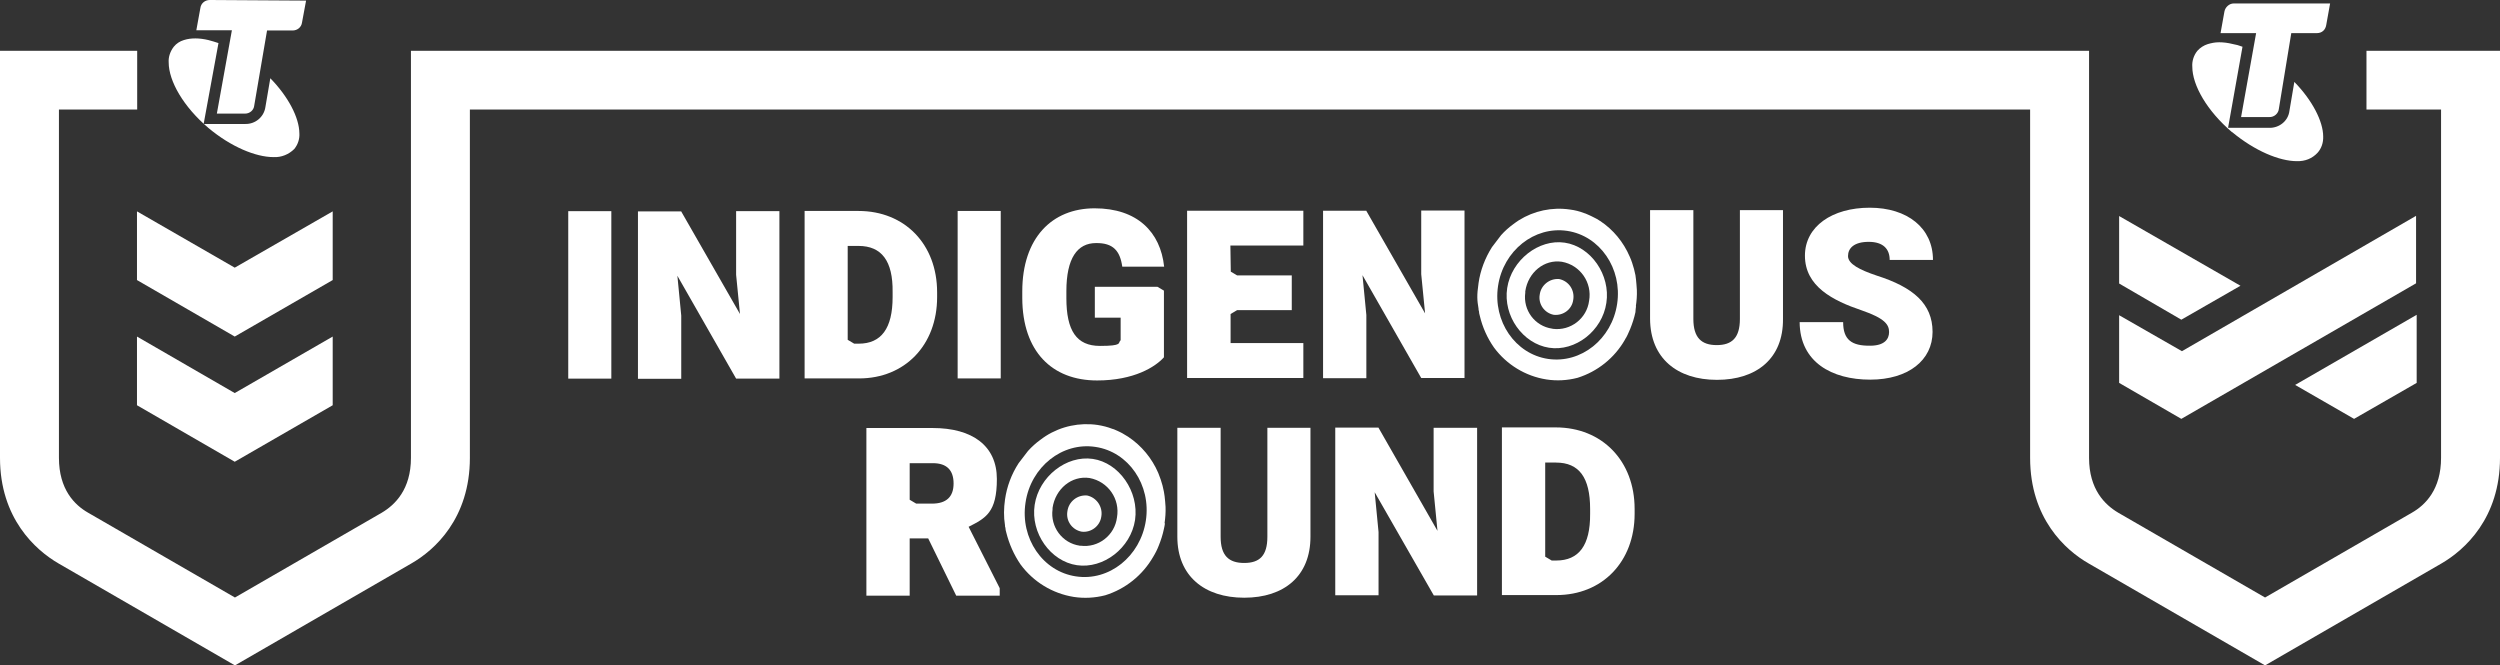
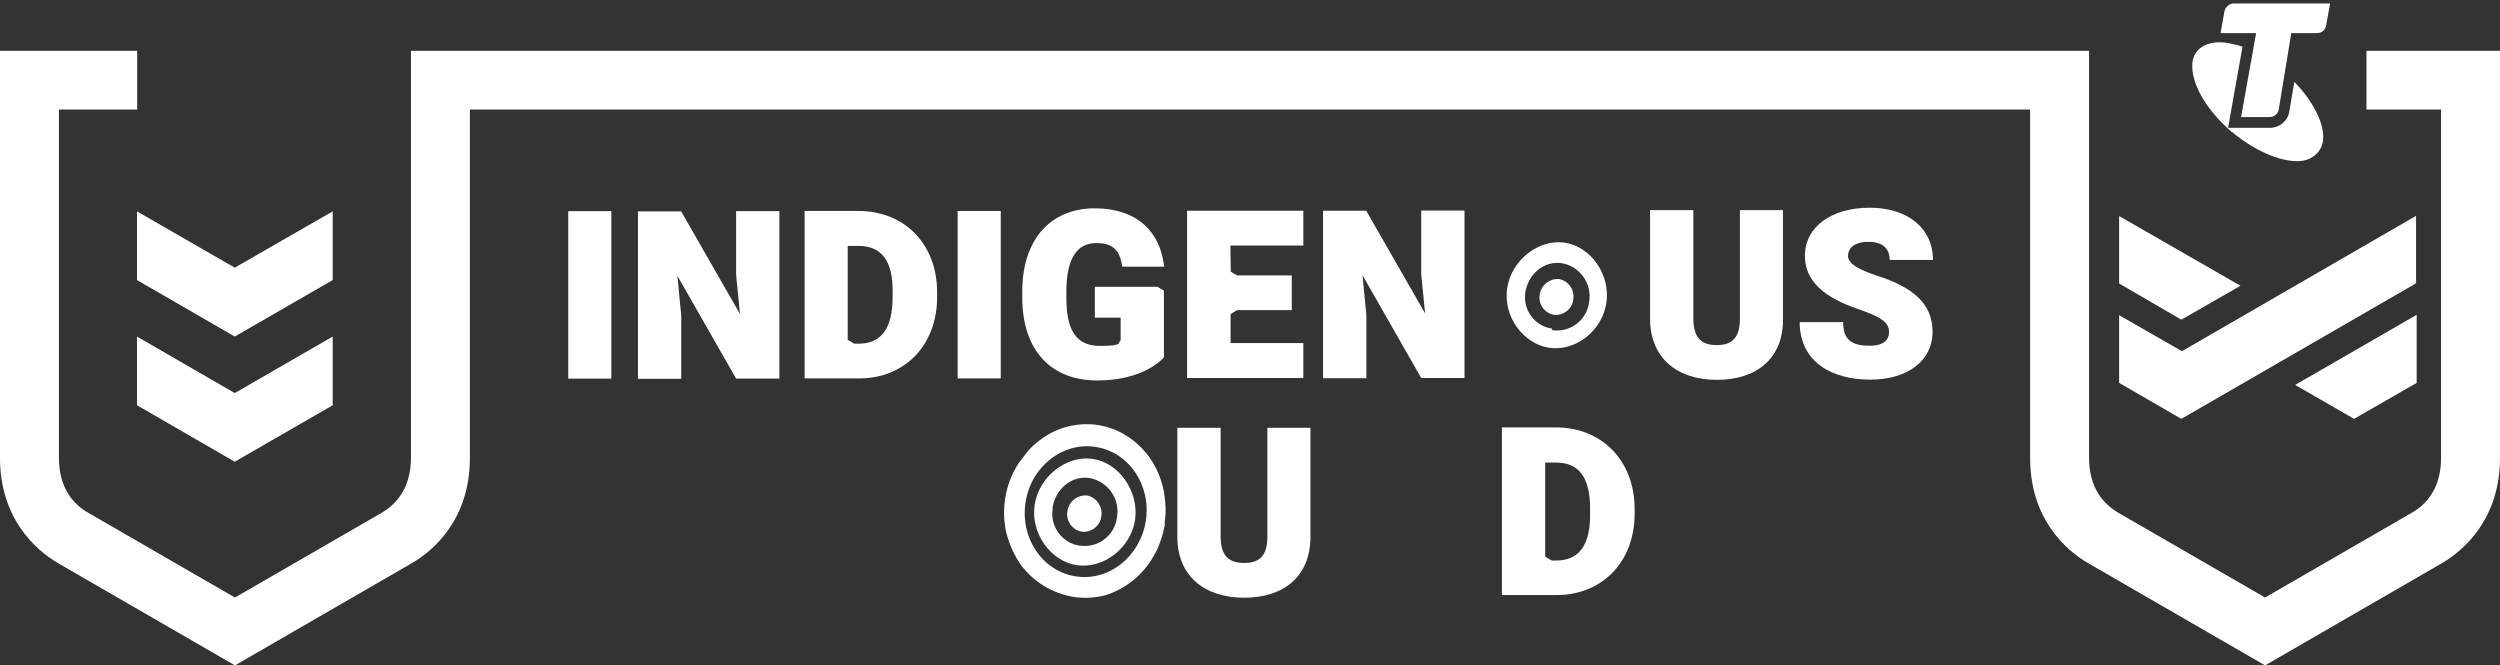
<svg xmlns="http://www.w3.org/2000/svg" id="artwork" viewBox="0 0 1230.1 327.4">
  <rect x="0" y="0" width="1230.1" height="327.4" fill="#333333" stroke="none" />
  <defs>
    <style>
      .cls-1 {
        fill: #fff;
        stroke-width: 0px;
      }
    </style>
  </defs>
  <polygon class="cls-1" points="67.4 137.8 67.4 104 115.5 131.7 163.7 104 163.7 137.8 115.5 165.6 67.4 137.8" />
  <polygon class="cls-1" points="115.5 227.2 163.7 199.4 163.7 165.6 115.5 193.4 67.4 165.6 67.4 199.4 115.5 227.2" />
  <g>
    <g>
-       <path class="cls-1" d="m769.9,119.4c-12.8-1.9-26.2,8.6-28.3,22.3-2.1,13.8,7.7,27.4,20.6,29.4s26.2-8.3,28.2-22.1c2.1-13.7-7.6-27.7-20.5-29.6h0Zm-6.2,42.3c-8.5-1.2-14.4-9.1-13.2-17.7v-.7c1.4-9.3,9.3-15.8,18-14.5,9,1.6,15,10.2,13.4,19.2-1.1,8.7-9.1,14.9-17.8,13.8-.2-.1-.4-.1-.5-.1h.1Z" />
+       <path class="cls-1" d="m769.9,119.4c-12.8-1.9-26.2,8.6-28.3,22.3-2.1,13.8,7.7,27.4,20.6,29.4s26.2-8.3,28.2-22.1c2.1-13.7-7.6-27.7-20.5-29.6h0Zm-6.2,42.3c-8.5-1.2-14.4-9.1-13.2-17.7c1.4-9.3,9.3-15.8,18-14.5,9,1.6,15,10.2,13.4,19.2-1.1,8.7-9.1,14.9-17.8,13.8-.2-.1-.4-.1-.5-.1h.1Z" />
      <path class="cls-1" d="m767.2,137.3c-4.7-.4-9,3-9.6,7.7-.8,4.6,2.3,9,6.9,9.9,4.7.5,9-2.7,9.6-7.4.8-4.8-2.2-9.2-6.9-10.2Z" />
-       <path class="cls-1" d="m804.9,150.7c.4-2.7.6-5.3.5-8,0,0-.3-4.9-.7-7.3h0c-.4-2-.9-4-1.6-6-.4-1.1-.7-2.1-1.2-3.1h0c-3.1-7.2-8.1-13.3-14.6-17.6-.2,0-.3-.2-.5-.3-.8-.5-1.6-1-2.5-1.4l-1.2-.6c-.7-.3-1.4-.7-2.2-1-.4-.2-.9-.4-1.3-.5-2.3-.9-4.7-1.5-7.1-1.8-8.8-1.3-17.7.6-25.2,5.3-.9.6-1.8,1.2-2.7,1.9h0c-2.2,1.6-4.2,3.4-6,5.4l-4.5,5.9c-3.4,5.4-5.7,11.4-6.6,17.7s-.7,8.4,0,12.6c0,.4,0,.8.2,1.2,0,.7.2,1.5.4,2.2,1.3,5.6,3.7,11,7,15.7,6.2,8.4,15.5,14.1,25.8,15.7,5.1.8,10.3.5,15.3-.8,9.9-3.1,18.2-9.8,23.3-18.7.2-.4.4-.8.7-1.2.3-.5.5-1,.7-1.4.4-.9.8-1.8,1.2-2.7h0c1.1-2.7,2-5.5,2.6-8.3h0c0-1.1.2-2,.3-2.9h-.1Zm-43.2,25.9c-16.1-2.4-27.2-18.5-24.6-35.9,2.6-17.4,17.9-29.5,34-27.1s27.2,18.5,24.6,35.9-17.8,29.5-34,27.1h0Z" />
      <path class="cls-1" d="m279.5,103.9h21.3v82.4h-21.2v-82.4h-.1Z" />
      <path class="cls-1" d="m335.1,103.9l29,50.6-1.9-19.3v-31.3h21.3v82.4h-21.3l-28.9-50.6,1.9,19.6v31.1h-21.3v-82.4h21.2v-.1Z" />
      <path class="cls-1" d="m461.1,143.8v2.4c0,23.6-15.9,40-38.4,40h-26.8v-82.4h26.5c22.8,0,38.7,16.4,38.7,40h0Zm-38.7-22.8h-5.3v46.2l3.2,1.9h2.2c11.1,0,16.7-7.5,16.7-22.9v-2.5c.2-15.3-5.4-22.7-16.8-22.7h0Z" />
      <path class="cls-1" d="m471.1,103.8h21.3v82.4h-21.2v-82.4h-.1Z" />
      <path class="cls-1" d="m539.8,187.2c-22.2,0-36.7-14.3-36.8-40.5v-3.3c0-26.3,14.6-40.9,35.6-40.9s32.4,11.7,34.2,28.7h-20.6c-1.1-7.8-4.5-11.7-12.9-11.6-9.2,0-14.6,7.4-14.6,23.7v3.4c0,16,5,23.5,16.5,23.5s8.7-1.5,10.2-2.8v-11.1h-12.7v-15.2h30.8l3.2,1.9v32.8c-4.2,4.7-14.7,11.4-32.9,11.4h0Z" />
      <path class="cls-1" d="m605.5,133.6l3.2,1.9h26.9v17.1h-26.9l-3.2,1.9v14.3h35.8v17.2h-57.2c0,.1,0-82.3,0-82.3h57.2v17.1h-35.9l.2,12.8h-.1Z" />
      <path class="cls-1" d="m672.2,103.6l29,50.6-1.9-19.3v-31.3h21.3v82.4h-21.3l-28.9-50.6,1.9,19.6v31.1h-21.3v-82.4h21.2v-.1Z" />
      <path class="cls-1" d="m844.8,186.9c-19.5,0-32.8-10.6-32.9-30v-53.5h21.3v53.5c0,9.3,4,12.9,11.5,12.9s11.4-3.6,11.4-12.9v-53.5h21.2v53.5c.2,19.4-12.9,30-32.5,30Z" />
      <path class="cls-1" d="m888.1,125.8c0-14.4,13.4-23.6,31.9-23.6s31.1,10,31.1,25.7h-21.3c0-5.3-3.1-8.9-10.3-8.9s-10.2,3.1-10.2,7,5.8,6.8,14.1,9.6c17.9,5.7,27.5,13.8,27.5,27.7s-11.9,23.5-30.7,23.5-34.6-8.6-34.7-28.3h21.4c0,8.7,4.2,11.7,13.3,11.6,7,0,9.3-3.2,9.3-6.7s-1.8-6.7-13.5-10.7c-14.2-4.8-27.9-11.8-27.9-26.9h0Z" />
    </g>
    <g>
-       <path class="cls-1" d="m492,293.1h-21.5l-13.8-28.2h-9.1v28.2h-21.3v-82.5h32.6c19.5,0,31.6,8.7,31.6,25.1s-5.4,19.2-13.9,23.5l15.3,30.2v3.7h.1,0Zm-33.4-45.3c7.1,0,10.6-3.4,10.6-9.9s-3.3-10-10.2-10h-11.4v18l3.2,1.9h7.8Z" />
      <path class="cls-1" d="m612.2,294.1c-19.5,0-32.9-10.6-32.9-30v-53.6h21.3v53.6c0,9.3,4,12.9,11.6,12.9s11.4-3.6,11.4-12.9v-53.6h21.2v53.6c0,19.4-13,30-32.6,30Z" />
-       <path class="cls-1" d="m678.3,210.5l29,50.7-1.9-19.4v-31.3h21.4v82.5h-21.3l-29.1-50.8,1.9,19.6v31.1h-21.3v-82.5h21.3v.1Z" />
      <path class="cls-1" d="m804.3,250.4v2.4c0,23.6-15.9,40-38.5,40h-26.8v-82.5h26.5c22.8,0,38.8,16.5,38.8,40.1Zm-38.7-22.8h-5.3v46.3l3.2,1.9h2.2c11.2,0,16.8-7.5,16.7-22.9v-2.5c0-15.4-5.4-22.8-16.8-22.8h0Z" />
      <path class="cls-1" d="m537.7,225.8c-13-1.9-26.5,8.7-28.6,22.6s7.8,27.8,20.8,29.7,26.5-8.4,28.6-22.3c2-14-7.9-28.1-20.8-30h0Zm-6.4,42.7c-8.6-1.2-14.6-9.3-13.4-17.9v-.7c1.4-9.4,9.4-16,18.2-14.7,9.1,1.7,15.1,10.3,13.5,19.4-1.1,8.8-9.2,15.1-18,13.9,0,.1-.2.1-.4,0h.1Z" />
      <path class="cls-1" d="m534.9,243.8c-4.8-.4-9.1,3-9.7,7.8-.8,4.7,2.3,9.1,7,10,4.7.6,9.1-2.8,9.7-7.5.8-4.7-2.3-9.3-7-10.3Z" />
      <path class="cls-1" d="m573,257.5c.4-2.7.6-5.4.5-8.1,0,0-.3-5-.8-7.4h0c-.4-2.1-.9-4.1-1.6-6.1-.4-1.1-.8-2.1-1.2-3.2h0c-3.1-7.2-8.2-13.4-14.8-17.8-.2-.1-.3-.2-.5-.3-.8-.5-1.7-1-2.5-1.5l-1.2-.6c-.7-.3-1.4-.7-2.2-1-.4-.2-.9-.4-1.4-.5-2.3-.9-4.7-1.5-7.2-1.9-8.9-1.3-17.9.6-25.5,5.4-.9.6-1.8,1.2-2.7,1.9h0c-2.2,1.6-4.2,3.4-6.1,5.5l-4.6,6c-3.5,5.4-5.8,11.5-6.7,17.9-.6,4.2-.7,8.5,0,12.7,0,.4,0,.8.2,1.2,0,.7.2,1.5.4,2.2,1.4,5.7,3.8,11.1,7.1,15.9,6.3,8.5,15.6,14.2,26.1,15.9,5.2.8,10.4.5,15.5-.8,10-3.1,18.4-9.9,23.6-18.9.2-.4.5-.8.7-1.2.3-.5.5-1,.8-1.5.4-.9.9-1.8,1.2-2.7h0c1.1-2.7,2-5.5,2.6-8.4h0c.2-.9.4-1.8.5-2.7h-.2Zm-43.6,26.1c-16.3-2.4-27.5-18.7-24.8-36.3,2.6-17.6,18.1-29.9,34.4-27.4,16.3,2.4,27.5,18.7,24.8,36.3s-18.1,29.9-34.4,27.4Z" />
    </g>
  </g>
  <g id="NRL_IND_RD_LOGO_HOR_BLK_RGB_POS1">
    <g>
-       <path class="cls-1" d="m150.6.3l-2,10.8c-.3,2.3-2.3,3.9-4.6,3.9h-12.6l-6.3,36.9c-.2,2.3-2.2,4-4.5,4h-13.9l7.4-41h-17.5l2-11c.3-2.3,2.3-3.9,4.6-3.9l47.4.3h0Z" />
-       <path class="cls-1" d="m133,38.5l-2.4,14.1c-.7,5-5,8.5-9.9,8.4h-20.5l7.3-39.8c-1.6-.6-3.3-1-5-1.5-2.1-.5-4.3-.8-6.3-.8s-3.8.2-5.7.8c-2,.6-3.7,1.7-5,3.3-1.7,2.2-2.7,5-2.5,7.7,0,9.2,7.3,21.9,19.6,32.3,11,9.2,23.2,14.3,32,14.3,3.8.2,7.5-1.3,10.2-4,1.8-2.2,2.7-5,2.5-7.8-.1-7.6-5.4-17.9-14.3-27h0Z" />
-     </g>
+       </g>
  </g>
  <path class="cls-1" d="m1164.4,25v28.9h36.7v171.4c0,15.5-7.7,23.2-14.4,27l-72.2,41.7-72.2-41.7c-6.6-3.9-14.4-11.5-14.4-27V25H202.2v200.3c0,15.5-7.8,23.1-14.4,27l-72.2,41.7-72.2-41.7c-6.7-3.8-14.4-11.5-14.4-27V53.9h38.5v-28.9H0v200.3c0,29.6,17.3,45.3,28.9,52l86.7,50.1,86.7-50.1c11.6-6.6,28.9-22.3,28.9-52V53.9h767.7v171.4c0,29.7,17.3,45.4,28.9,52l86.7,50.1,86.7-50.1c11.6-6.7,28.9-22.4,28.9-52V25h-65.7Z" />
  <g>
    <g>
      <path class="cls-1" d="m1098.3,65c11.1,9.2,23.2,14.3,31.9,14.3,4,.1,7.5-1.3,10.1-4.1,2-2.2,2.9-5.1,2.8-8h0c0-7.5-5.4-17.9-14.2-26.9l-2.4,14.2c-.6,5.1-5.1,8.5-9.9,8.4h-20.3l7.1-39.9c-1.5-.6-3.3-1.1-5.1-1.4-2-.5-4.2-.8-6.4-.8s-3.8.4-5.6.9c-1.9.6-3.8,1.8-5.1,3.3-1.8,2.2-2.7,5.1-2.5,7.8,0,9.2,7.3,21.8,19.5,32.2h.1Z" />
      <path class="cls-1" d="m1102.7,57.6h13.9c2.4.1,4.5-1.8,4.7-4.1l6.1-37.2h12.6c2.4,0,4.2-1.5,4.6-4l1.9-10.6h-47.4c-2.2,0-4.2,1.8-4.6,4l-1.9,10.6h17.5l-7.4,41.3h0Z" />
    </g>
    <g>
      <polygon class="cls-1" points="1102.4 140.6 1042.7 106.3 1042.7 139.5 1073.3 157.3 1102.4 140.6" />
      <polygon class="cls-1" points="1188.8 139.4 1188.8 106.2 1073.6 172.8 1042.7 155.1 1042.7 188.4 1073.3 206.1 1188.8 139.4" />
      <polygon class="cls-1" points="1158.3 206.1 1189.1 188.4 1189.1 154.9 1129.3 189.4 1158.3 206.1" />
    </g>
  </g>
</svg>